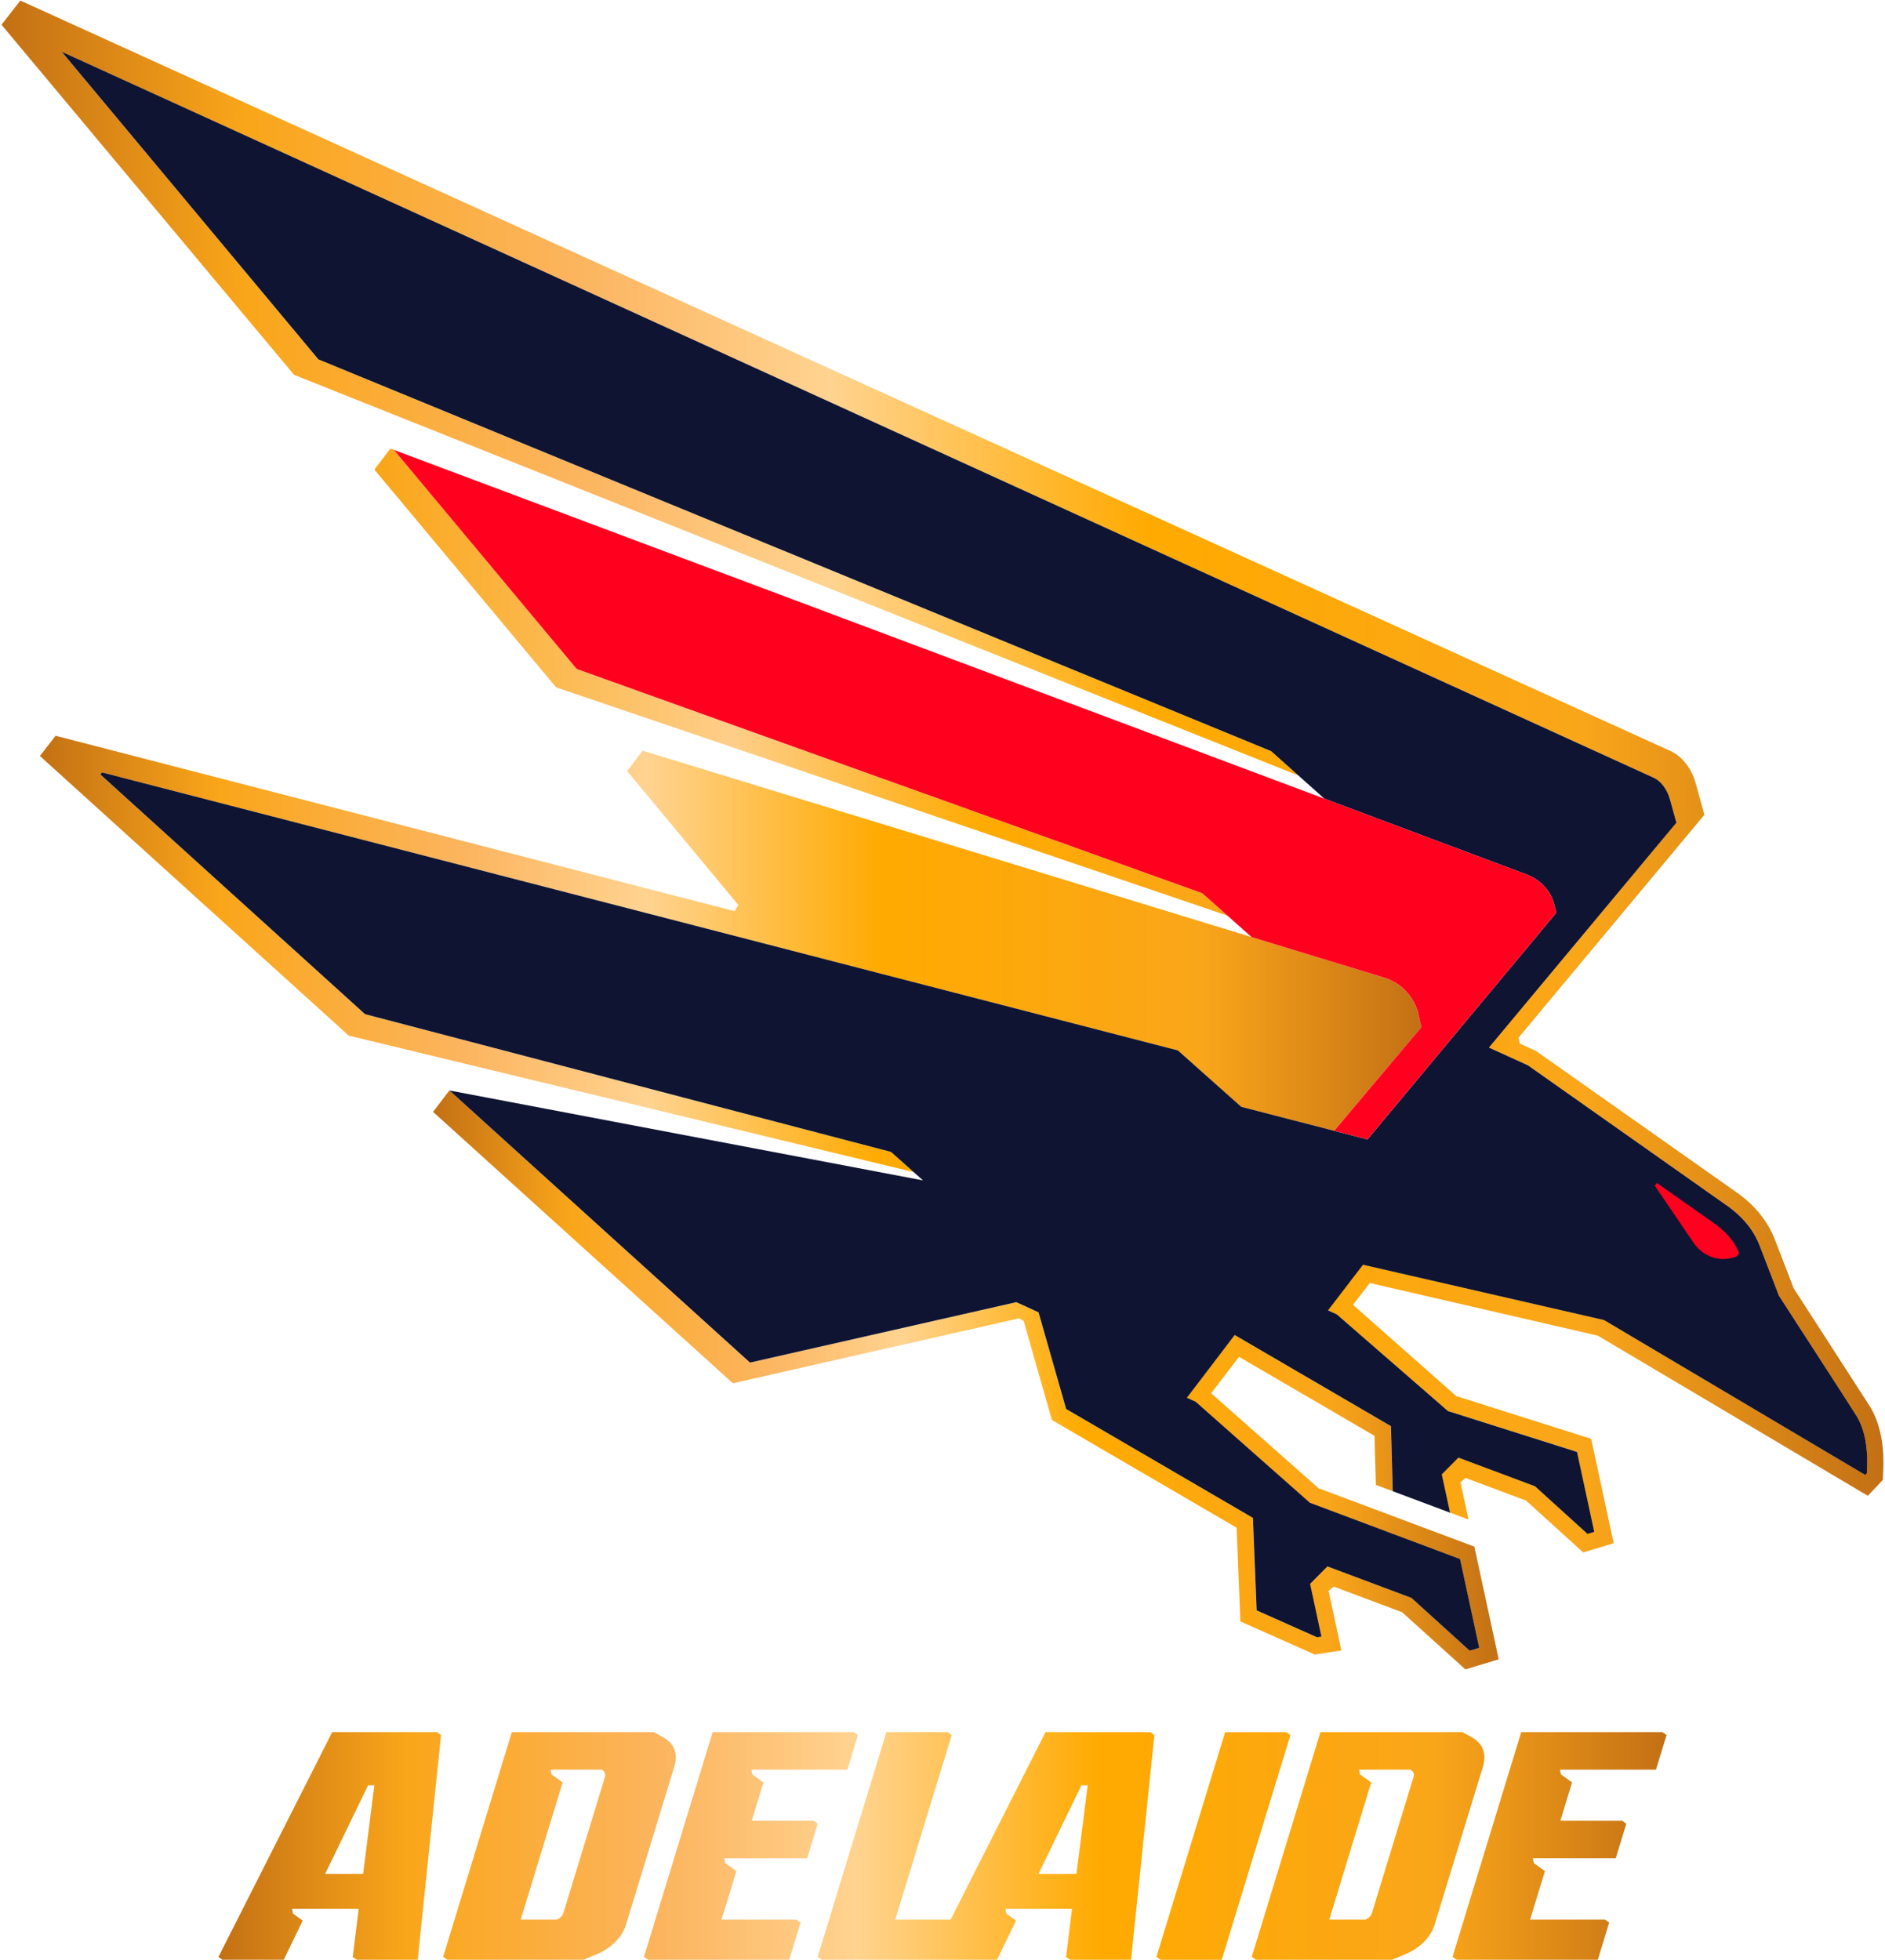
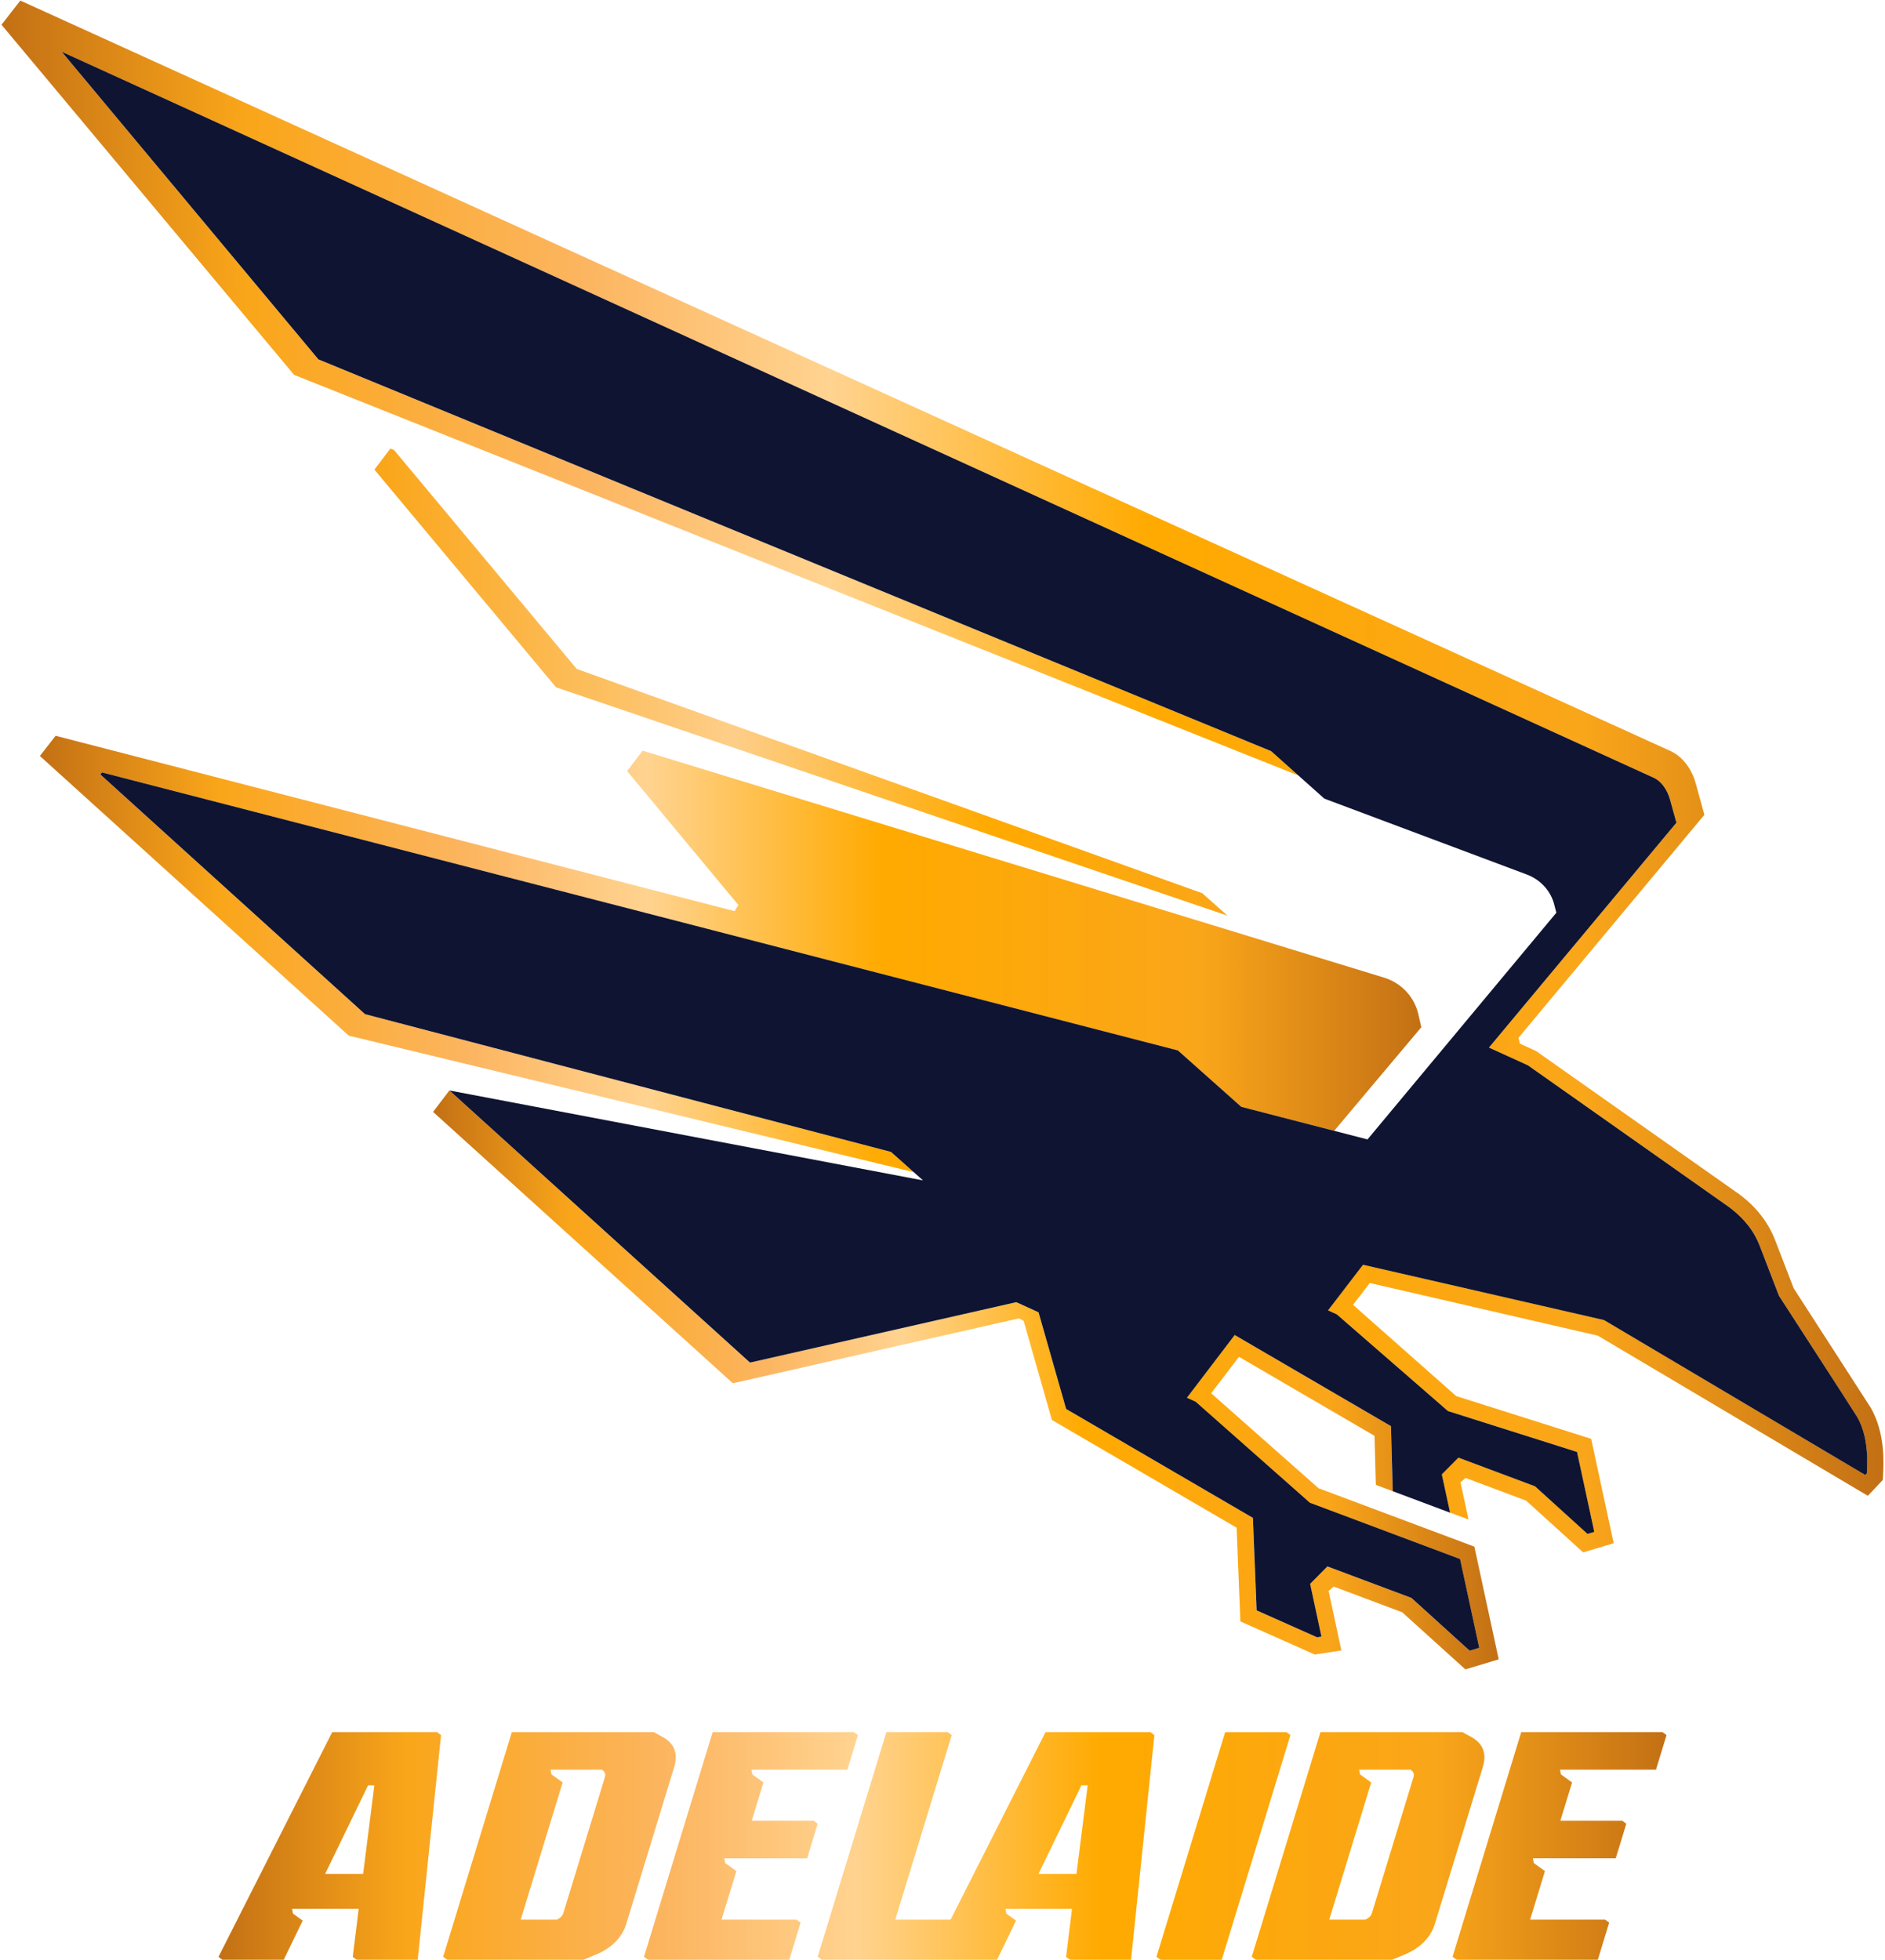
<svg xmlns="http://www.w3.org/2000/svg" width="704" height="732" viewBox="0 0 704 732" fill="none">
  <path d="M449.02 333.54L215.39 249.79L147.14 168.02L145.79 167.51L139.83 175.35L207.67 256.65L458.44 341.92L449.02 333.54Z" fill="url(#paint0_linear_14_47)" />
  <path d="M513.34 536.15L513.85 554.47L520.14 556.82L519.46 532.53L461.11 498.51L443.27 521.93L446.54 523.42L489.19 561.13L545.28 582.15L552.44 615.31L548.85 616.4L527.12 596.68L495.75 584.93L489.29 591.44L493.52 611.14L491.89 611.39L469.3 601.34L467.92 566.79L398.15 526.12L387.85 490.04L379.54 486.25L280.08 508.81L167.83 407.19L161.74 415.19L273.71 516.53L380.63 492.27L382.31 493.27L392.86 530.23L461.84 570.45L463.25 605.45L491.03 617.81L500.97 616.28L496.21 594.07L498.1 592.44L523.66 602.02L547.28 623.36L559.73 619.61L550.64 577.53L492.45 555.72L452.34 520.26L462.73 506.65L513.34 536.15Z" fill="url(#paint1_linear_14_47)" />
  <path d="M14.9 282.29L130.24 386.71L341.23 437.68L332.75 430.14L136.3 378.69L37.46 289.2L38.05 288.42L439.89 392.23L463.55 413.29L498.28 422.26L530.82 383.58L529.63 378.31C527.79 371.27 522.5 366.75 516.9 365.05L240 280.31L234.21 287.93L275.76 337.94L274.31 340.22L20.77 274.74L14.89 282.29H14.9Z" fill="url(#paint2_linear_14_47)" />
  <path d="M698.65 525.62L669.88 481.03L662.9 462.91C659.11 453.17 651.97 447.75 649.6 445.96L573.7 392.47L567.63 389.7L567.13 387.5L636.55 304.25L633.31 292.53C631.77 286.95 628.26 282.44 623.92 280.45L7.59 0.21L0.56 9.24L109.83 139.97L484.95 289.59L474.74 280.5L118.91 134.2L23.05 19.33L617.68 290.44C620.2 291.59 622.62 294.6 623.71 298.56L626.1 307.19L556.09 391.16L570.64 397.79L645.89 450.82C649.4 453.48 654.36 457.84 657.19 465.13L664.39 483.82C664.39 483.82 692.43 527.16 693.34 528.66C697.87 536.22 697.42 545.69 697.19 550.08L696.58 550.72L599.03 492.88L509.02 472.23L495.96 489.26L499.23 490.75L540.74 526.85L588.95 542.12L595.39 571.97L592.85 572.73L573.25 554.95L544.65 544.25L538.45 550.5L541.54 564.81L548.46 567.4L545.46 553.51L547.35 551.88L569.96 560.34L591.28 579.68L602.67 576.25L594.26 537.27L543.86 521.31L505.32 487.23L511.58 479.08L596.75 498.75L697.59 558.54L703.17 552.64L703.29 550.39C703.51 546.19 704.1 535.02 698.64 525.59L698.65 525.62Z" fill="url(#paint3_linear_14_47)" />
  <path d="M693.34 528.67C692.44 527.16 664.39 483.83 664.39 483.83L657.19 465.14C655.49 460.77 653.15 457.81 651.79 456.25C649.76 453.92 647.64 452.16 645.89 450.83L570.64 397.8L556.09 391.17L626.1 307.2L623.71 298.57C622.62 294.61 620.2 291.59 617.68 290.45L23.05 19.32L118.91 134.19L474.74 280.49L494.6 298.21L570.01 326.47C574.9 328.24 578.79 332.14 580.29 337.12L581.26 340.81L510.73 425.47L463.57 413.29L439.91 392.23L38.07 288.42L37.48 289.2L136.32 378.69L332.77 430.14L344.72 440.77L167.85 407.19L280.1 508.8L379.56 486.24L387.87 490.03L398.17 526.12L467.93 566.79L469.32 601.33L491.9 611.38L493.53 611.13L489.3 591.43L495.76 584.92L527.14 596.68L548.87 616.39L552.46 615.31L545.3 582.15L489.21 561.13L446.56 523.42L443.29 521.93L461.13 498.51L519.48 532.53L520.16 556.83L541.57 564.85L538.48 550.54L544.68 544.29L573.28 554.99L592.88 572.77L595.42 572.01L588.98 542.16L540.77 526.89L499.26 490.79L495.99 489.3L509.05 472.27L599.06 492.92L696.61 550.76L697.22 550.12C697.28 549.02 697.35 547.61 697.35 545.98C697.36 541.11 696.77 534.36 693.37 528.7L693.34 528.67Z" fill="#0F1432" />
-   <path d="M649.52 467.96L648.6 469.18C646.92 469.81 645.25 470.13 643.6 470.13C638.2 470.13 634.27 466.74 632.58 464.17L618.02 442.75L618.8 441.72L641.06 457.41C643.94 459.6 647.47 462.78 649.52 467.96ZM580.29 337.12C578.79 332.14 574.9 328.24 570.01 326.47L147.14 168.02L215.38 249.79L449.02 333.53L467.44 349.92L516.91 365.04C523.09 366.92 527.9 371.83 529.58 378.07L530.83 383.57L498.29 422.25L510.72 425.46L581.25 340.8L580.28 337.11L580.29 337.12Z" fill="#FF001E" />
  <path d="M124.08 646.78L81.59 730.72L83.05 731.79H105.97L113.06 717.17L109.43 714.56L109.09 712.79H133.96L131.74 730.75L133.22 731.79H156.01L164.72 647.93L163.25 646.78H124.08ZM135.63 699.72H121.44L137.47 666.66H139.81L135.62 699.72H135.63ZM481.94 647.9L456.29 731.8H433.43L431.91 730.69L457.56 646.79H480.43L481.95 647.9H481.94ZM620.89 646.78L622.41 647.89L618.47 660.8H582.62L582.96 662.57L587.13 665.58L582.76 679.88H605.87L607.39 680.99L603.44 693.9H572.49L572.83 695.67L577 698.68L571.46 716.8H599.47L600.99 717.91L596.75 731.78H544.01L542.49 730.67L568.14 646.77H620.88L620.89 646.78ZM549.52 648.63L546.16 646.78H493.15L467.5 730.68L469.02 731.79H519.88L524.43 729.92C530.27 727.53 534.32 723.49 535.84 718.54L553.82 659.74C555.32 654.82 553.84 650.98 549.52 648.63ZM527.86 663.74L512.44 714.17C512.12 715.22 511.64 715.95 510.05 716.75L509.94 716.81H496.45L512.11 665.59L507.94 662.58L507.6 660.81H526.8L526.94 660.91C528.16 661.81 528.2 662.66 527.87 663.75L527.86 663.74ZM390.48 646.78L355.03 716.81H334.36L355.43 647.89L353.91 646.78H331.04L305.39 730.68L306.91 731.79H372.37L379.46 717.17L375.83 714.56L375.49 712.79H400.36L398.15 730.75L399.63 731.79H422.42L431.13 647.93L429.66 646.78H390.49H390.48ZM402.04 699.72H387.85L403.88 666.66H406.22L402.03 699.72H402.04ZM301.46 693.91H270.51L270.85 695.68L275.02 698.69L269.48 716.81H297.49L299.01 717.92L294.77 731.79H242.03L240.51 730.68L266.16 646.78H318.9L320.42 647.89L316.47 660.8H280.62L280.96 662.57L285.13 665.58L280.76 679.88H303.87L305.39 680.99L301.45 693.9L301.46 693.91ZM247.53 648.63L244.17 646.78H191.16L165.51 730.68L167.03 731.79H217.89L222.44 729.92C228.28 727.53 232.33 723.49 233.85 718.54L251.82 659.74C253.32 654.82 251.84 650.98 247.52 648.63H247.53ZM225.88 663.74L210.46 714.17C210.14 715.22 209.67 715.95 208.07 716.75L207.96 716.81H194.47L210.13 665.59L205.96 662.58L205.61 660.81H224.81L224.95 660.91C226.17 661.81 226.21 662.66 225.88 663.75V663.74Z" fill="url(#paint4_linear_14_47)" />
  <defs>
    <linearGradient id="paint0_linear_14_47" x1="139.83" y1="254.72" x2="458.44" y2="254.72" gradientUnits="userSpaceOnUse">
      <stop offset="0.01" stop-color="#FAA61A" />
      <stop offset="0.42" stop-color="#FECE89" />
      <stop offset="0.72" stop-color="#FFAA00" />
      <stop offset="1" stop-color="#FAA61A" />
    </linearGradient>
    <linearGradient id="paint1_linear_14_47" x1="161.74" y1="515.28" x2="559.73" y2="515.28" gradientUnits="userSpaceOnUse">
      <stop stop-color="#C37015" />
      <stop offset="0.13" stop-color="#FAA61A" />
      <stop offset="0.31" stop-color="#FCB560" />
      <stop offset="0.44" stop-color="#FFD390" />
      <stop offset="0.61" stop-color="#FFAA00" />
      <stop offset="0.84" stop-color="#FAA61A" />
      <stop offset="1" stop-color="#C37015" />
    </linearGradient>
    <linearGradient id="paint2_linear_14_47" x1="14.9" y1="356.21" x2="530.83" y2="356.21" gradientUnits="userSpaceOnUse">
      <stop stop-color="#C37015" />
      <stop offset="0.13" stop-color="#FAA61A" />
      <stop offset="0.31" stop-color="#FCB560" />
      <stop offset="0.44" stop-color="#FFD390" />
      <stop offset="0.61" stop-color="#FFAA00" />
      <stop offset="0.84" stop-color="#FAA61A" />
      <stop offset="1" stop-color="#C37015" />
    </linearGradient>
    <linearGradient id="paint3_linear_14_47" x1="0.56" y1="289.96" x2="703.44" y2="289.96" gradientUnits="userSpaceOnUse">
      <stop stop-color="#C37015" />
      <stop offset="0.13" stop-color="#FAA61A" />
      <stop offset="0.31" stop-color="#FCB560" />
      <stop offset="0.44" stop-color="#FFD390" />
      <stop offset="0.61" stop-color="#FFAA00" />
      <stop offset="0.84" stop-color="#FAA61A" />
      <stop offset="1" stop-color="#C37015" />
    </linearGradient>
    <linearGradient id="paint4_linear_14_47" x1="81.59" y1="689.29" x2="622.41" y2="689.29" gradientUnits="userSpaceOnUse">
      <stop stop-color="#C37015" />
      <stop offset="0.13" stop-color="#FAA61A" />
      <stop offset="0.31" stop-color="#FCB560" />
      <stop offset="0.44" stop-color="#FFD390" />
      <stop offset="0.61" stop-color="#FFAA00" />
      <stop offset="0.84" stop-color="#FAA61A" />
      <stop offset="1" stop-color="#C37015" />
    </linearGradient>
  </defs>
</svg>